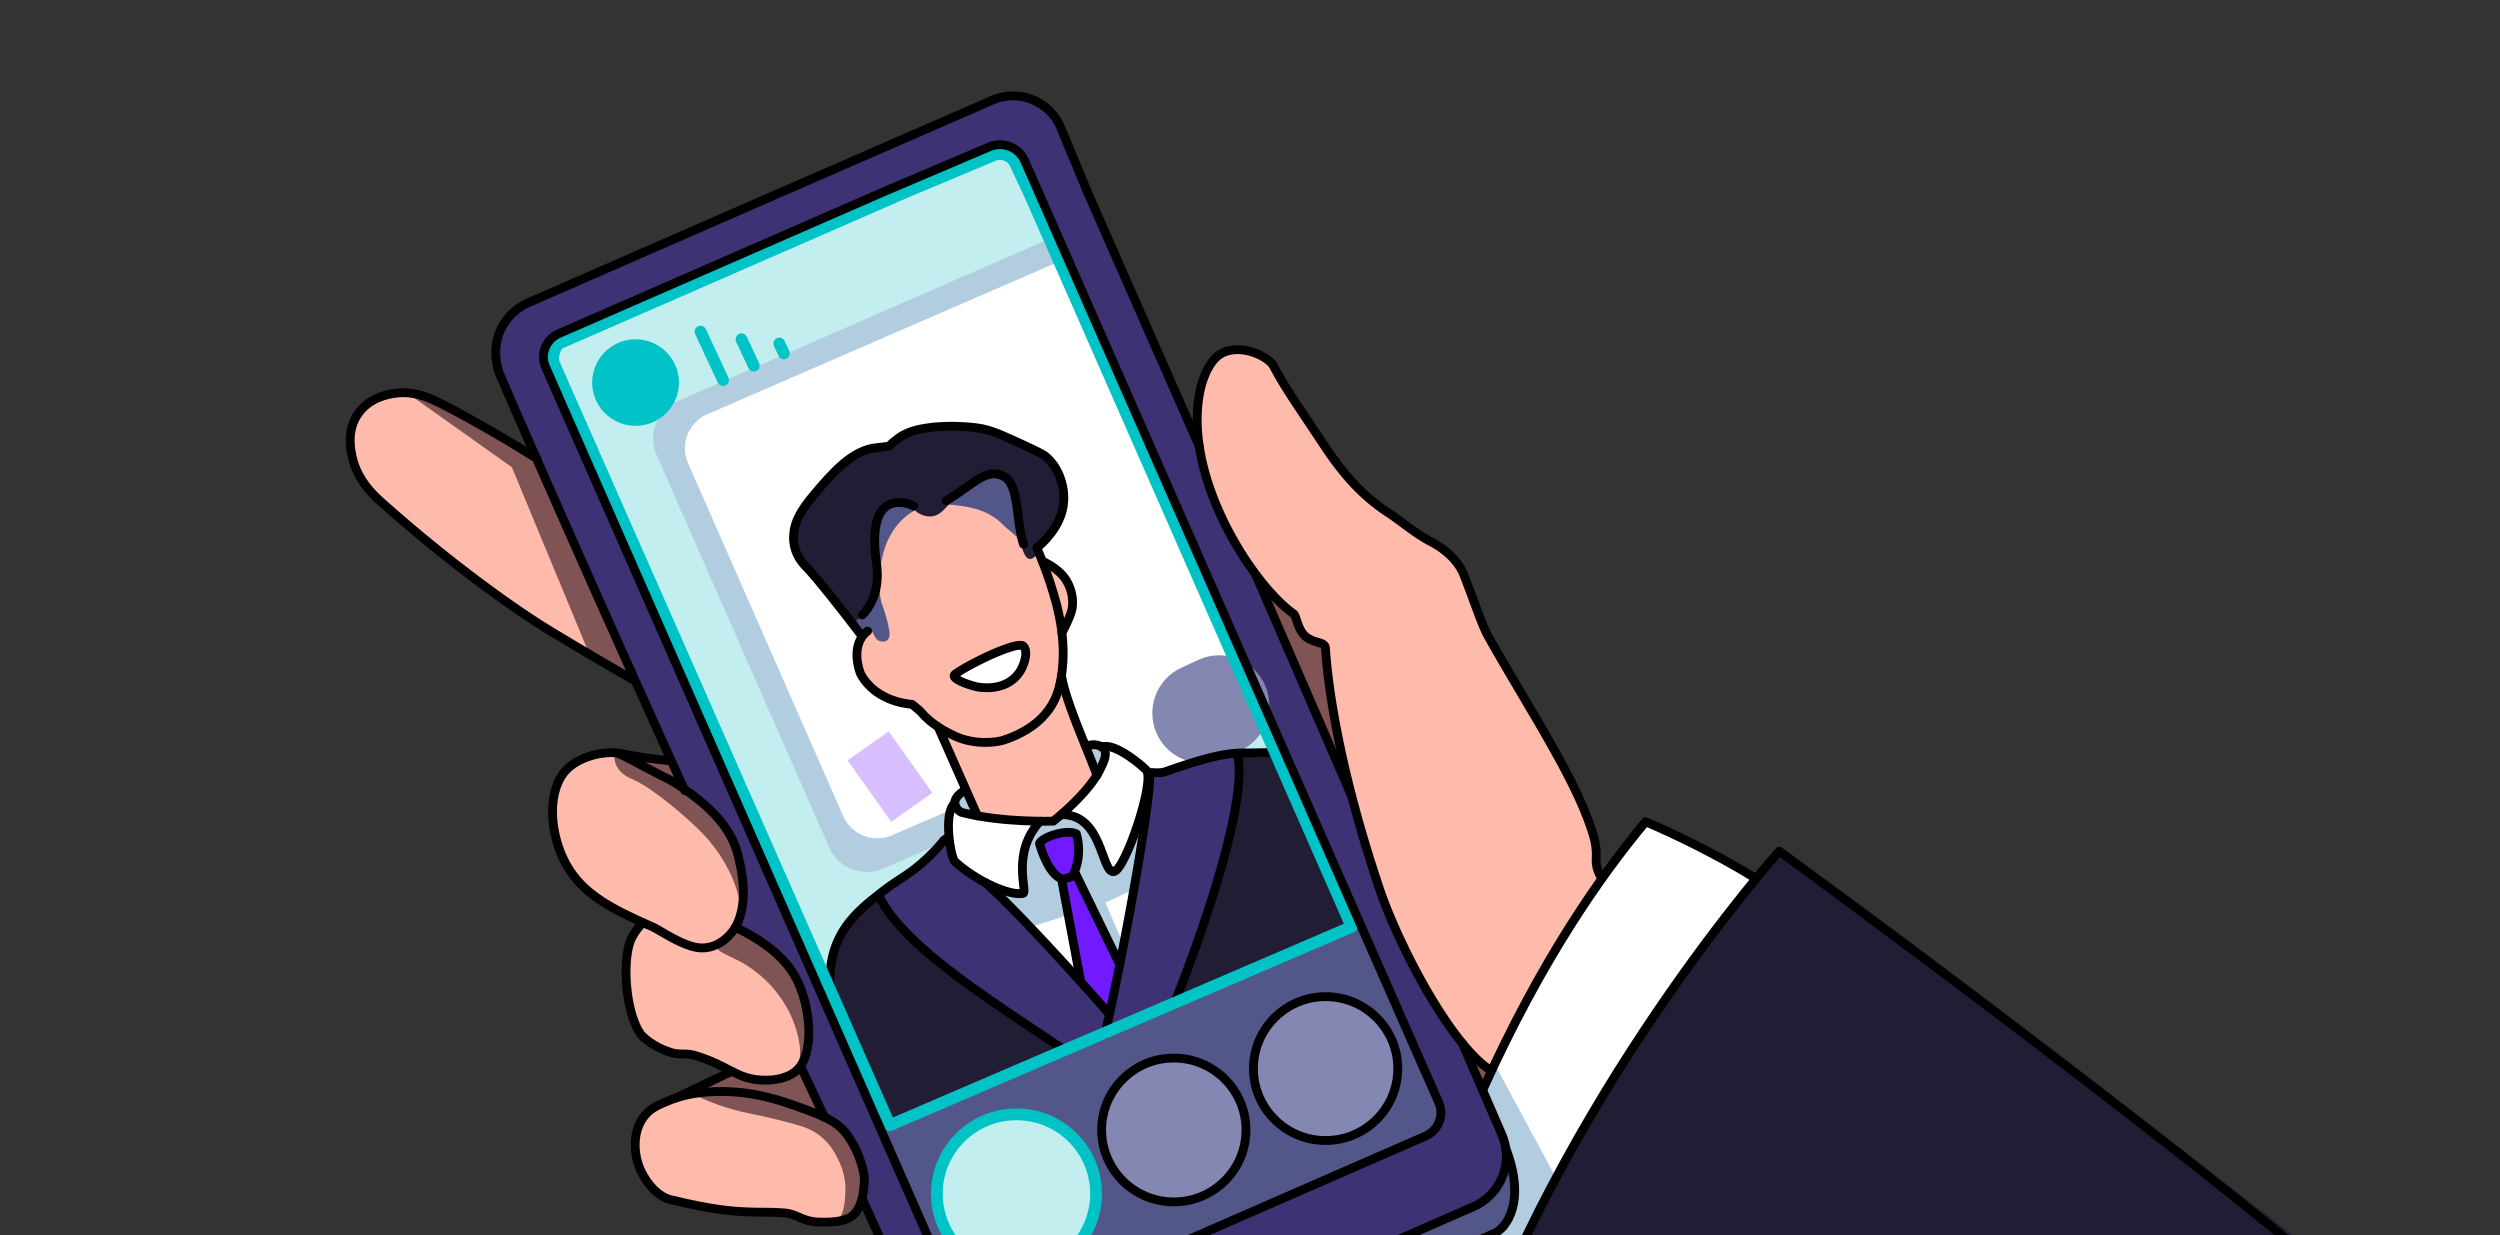
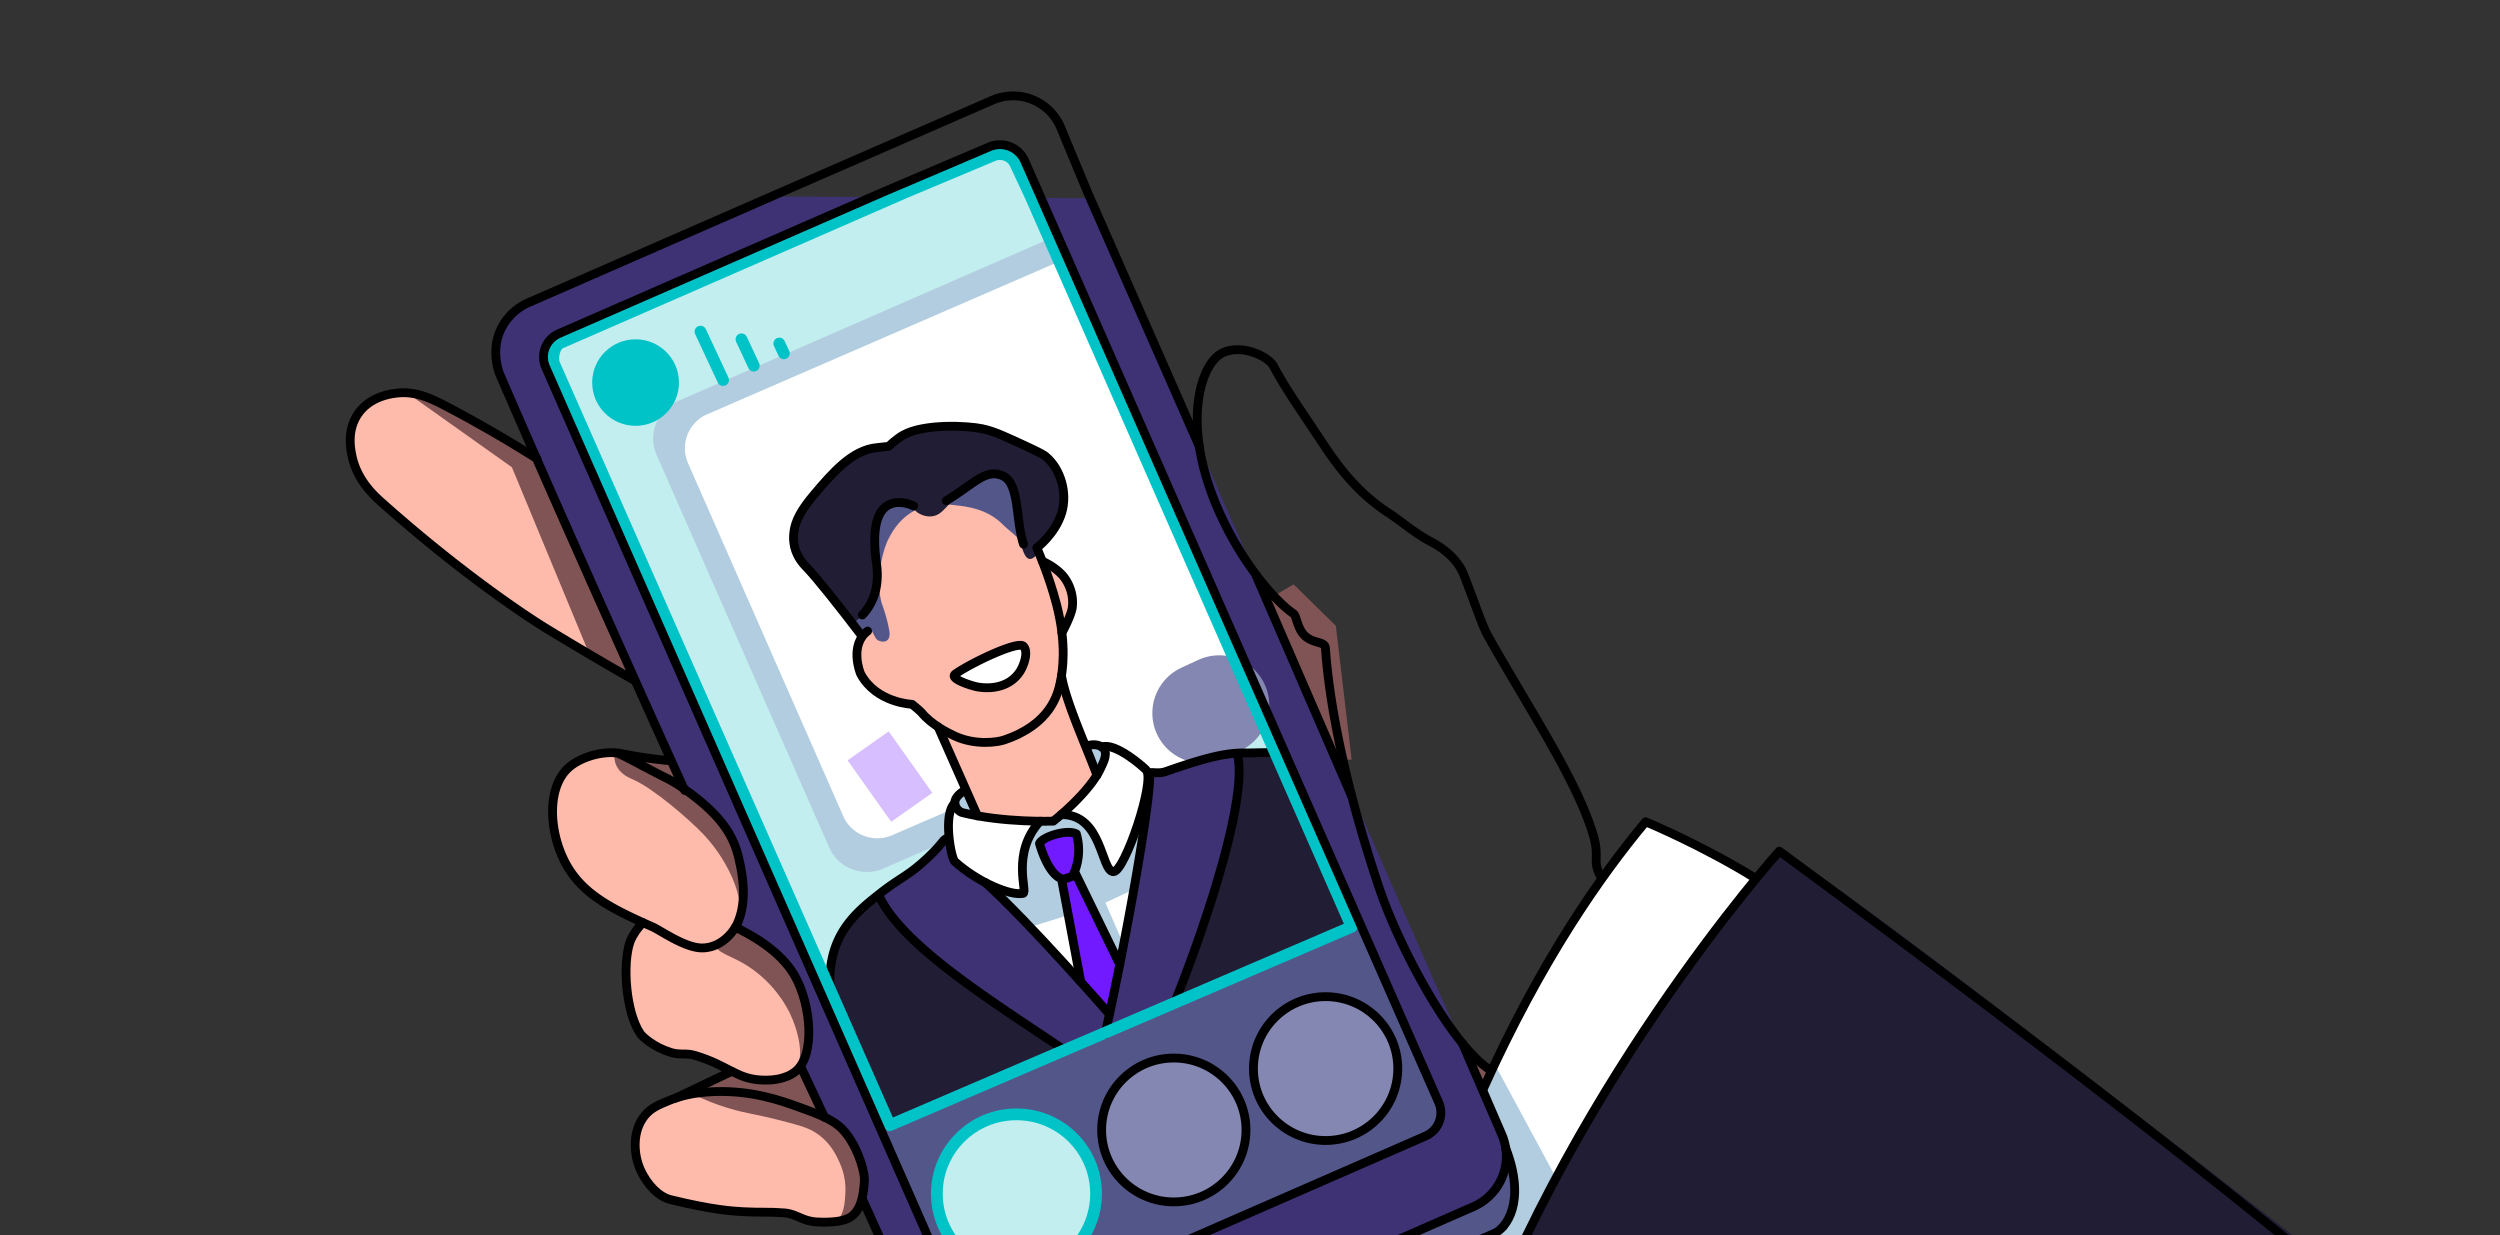
<svg xmlns="http://www.w3.org/2000/svg" width="425" height="210" viewBox="0 0 425 210" fill="none">
  <rect x="0" y="0" width="425" height="210" fill="#333333" stroke="none" />
  <g clip-path="url(#clip0_52_7275)">
-     <path d="M167.124 17.815l-76.236 32.77c-5.273 2.266-7.703 8.363-5.43 13.618l73.309 169.408c2.274 5.255 8.392 7.678 13.664 5.411l76.236-32.77c5.272-2.266 7.703-8.363 5.429-13.618L180.788 23.226c-2.274-5.255-8.392-7.678-13.664-5.411z" fill="#3E3274" />
    <path d="M104.1 63.773l54.817 124.686 70.802-30.918-58.214-132.417-54.745 23.907" fill="#C2EEEF" />
    <path d="M230.615 237.869h17.56l18.948-42.692-11.049-18.355-18.951 42.953-6.508 18.094z" fill="#B2CDE0" />
    <path d="M216.749 225.6l39.326-16.531 1.425-4.747-.188-4.277-.411-3.495-53.169 29.195" fill="#535689" />
    <path d="M156.231 225.745h47.501l47.845-21.184 3.573-3.906.925-3.609-.616-3.779-70.127-159.566-54.173-.307-41.86 18.301-2.838 2.253-1.983 3.991v4.704l71.753 163.102z" fill="#3E3274" />
    <path d="M95.057 108.497l12.777 7.166-16.827-38.172-17.7-9.655-3.577-1.074-1.765.02m45.869 62.527l-11.261-1.271 3.857 6.335 11.894 15.636 1.373 15.244 9.609 14.614-13.367 5.758 12.268 8.26 12.882 14.014 4.289-1.693 1.209-2.398.36-3.565-1.374-5.609-3.776-3.83-1.865-1.366-3.815-8.117 1.39-2.899-.296-6.341-1.739-5.522-2.528-3.803-3.913-2.94-4.022-2.179 1.363-4.047-.509-6.84-1.789-4.841-3.897-5.352-3.773-2.184m110.688-5.227l-11.75-27.121 4.563-2.687 7.187 7.052 2.688 22.756" fill="#805455" />
    <path d="M248.175 237.867h177.282s-121.258-95.206-122.98-93.167c-37.546 44.605-54.302 93.167-54.302 93.167z" fill="#211D34" />
    <path d="M298.494 149.349c-.748-.451-7.304-4.179-7.304-4.179l-11.435-5.466-10.453 14.055-7.905 12.953-7.298 14.19 10.328 19.143 5.445-8.831 9.241-15.339 10.269-14.665 9.112-11.861z" fill="#fff" />
-     <path d="M253.577 182.478l-5.403-5.16-7.131-11.626-6.894-15.682-4.915-16.899-3.544-18.94-.363-3.951-3.667-2.301-1.756-3.581-5.164-3.699-6.504-11.549-3.833-10.476-.877-9.437 2.065-6.942 2.508-2.362 2.55-.42 4.573 1.514 5.365 7.982 8.08 11.612 9.13 7.863 7.147 4.687 2.524 2.298 2.003 3.93 2.637 6.963 6.269 11.148 9.921 17.945 2.534 6.498.531 3.569v2.109l.704 1.368-9.847 16.315-8.643 17.224z" fill="#FEBBAB" />
    <path d="M249.058 178.422l2.902 6.785 2.139-3.55" fill="#805455" />
    <path d="M100.202 111.232L87.026 79.437 69.195 66.781l-4.191.575-4.128 2.982-1.321 5.131.812 3.829 2.57 4.182 12.322 10.685 14.5 10.67 10.443 6.397zm3.845 16.718c.589.517.207 1.234.824 2.377.749 1.388 2.179 1.941 2.745 2.189 3.453 1.508 9.629 6.832 12.081 9.44 4.52 4.807 7.696 12.401 5.312 15.674-1.153 1.585-3.344 1.799-3.315 3.009.027 1.169 2.092 1.709 4.316 2.931 4.301 2.362 6.99 6.055 8.237 8.619 1.273 2.611 2.95 7.933.554 10.263-1.291 1.254-3.308 1.206-4.741 1.162-2.52-.069-4.587-1.055-7.63-2.506-1.576-.75-2.537-1.339-4.312-1.702-1.561-.32-1.748-.059-3.12-.294-.57-.096-4.02-.736-6.147-3.4-.916-1.149-1.203-2.285-1.775-4.554-1.064-4.218-1.834-7.268-.421-10.048 1.267-2.494 3.552-3.315 3.157-4.378-.275-.743-1.504-.636-3.47-1.29-2.076-.688-3.401-1.702-4.949-2.888-1.174-.898-4.553-3.553-6.351-8.341-.797-2.123-2.38-6.333-.436-10.504 1.292-2.769 3.495-4.153 4.283-4.625.268-.158 3.841-2.289 5.158-1.134zm12.438 58.257c2.36-.134 2.641.739 7.193 2.134 3.696 1.133 4.763.938 11.257 2.737 1.633.453 3.059.879 4.529 2.052 1.766 1.409 2.604 3.103 3.02 3.967.429.892 1.371 2.911 1.236 5.61-.084 1.644-.207 4.094-1.733 4.966-.988.566-1.766.014-6.703-.983-.599-.121-1.962-.402-3.101-.571-3.401-.522-5.652-.284-7.632-.256-3.731.053-8.036.113-11.59-2.319-.602-.411-4.527-3.187-4.928-7.917-.068-.804-.247-3.38 1.417-5.768 2.261-3.246 6.141-3.6 7.035-3.652z" fill="#FEBBAB" />
    <path d="M150.042 192.094l81.08-35.284 12.443 28.301 1.392 3.23-1.167 3.753-74.401 32.571-3.215.687-2.344-2.123-13.788-31.135z" fill="#535689" />
    <path d="M199.645 204.577c6.83 0 12.366-5.518 12.366-12.324 0-6.807-5.536-12.325-12.366-12.325-6.829 0-12.366 5.518-12.366 12.325 0 6.806 5.537 12.324 12.366 12.324zm25.697-10.595c6.83 0 12.366-5.518 12.366-12.325 0-6.807-5.536-12.324-12.366-12.324-6.829 0-12.365 5.517-12.365 12.324 0 6.807 5.536 12.325 12.365 12.325z" fill="#8487B2" />
    <path d="M172.78 216.463c7.439 0 13.469-6.01 13.469-13.424 0-7.415-6.03-13.425-13.469-13.425-7.439 0-13.469 6.01-13.469 13.425 0 7.414 6.03 13.424 13.469 13.424zm2.123-183.732l54.816 124.688-78.88 34.448L92.624 59.451l60.99-26.636" fill="#C2EEEF" />
    <path d="M213.541 119.977l-63.367 27.672a7.015 7.015 0 01-5.354.108 6.988 6.988 0 01-3.863-3.696l-29.32-66.696a6.937 6.937 0 01-.112-5.336 6.987 6.987 0 013.711-3.848l63.131-27.575" fill="#B2CDE0" />
    <path d="M211.395 116.103l-59.693 25.868a6.34 6.34 0 01-6.927-1.203 6.298 6.298 0 01-1.42-2.013l-26.401-60.046a6.286 6.286 0 01-.077-4.825 6.316 6.316 0 013.367-3.468l59.525-25.832" fill="#fff" />
    <path d="M151.078 124.33l-6.991 4.928 7.414 10.447 6.991-4.928-7.414-10.447z" fill="#D7BEFF" />
    <path d="M196.389 124.921l8.009-3.694" stroke="#fff" stroke-width="17" stroke-linecap="round" stroke-linejoin="round" />
    <path d="M204.398 121.228l2.878-1.327" stroke="#8487B2" stroke-width="17" stroke-linecap="round" stroke-linejoin="round" />
    <path d="M145.092 100.506l-1.322 4.037 5.166 6.293 3.982-1.915-1.03-10.056 3.432-9.167 5.078-2.12 10.982 4.173 4.462 5.404 1.357-3.147-.672-1.108-1.41-12.984-11.699-2.325-13.726 5.199-4.737 8.422.137 9.294z" fill="#535689" />
    <path d="M164.138 150.785c.414 1.285 3.091 9.176 11.222 12.621.637.268 12.125 4.921 19.562-2.667 4.59-4.689 6.52-12.893 2.265-19.188-4.187-6.193-12.904-8.375-20.077-4.617" fill="#B2CDE0" />
    <path d="M140.394 166.604l1.562-5.455 4.647-6.764 7.769-5.837 30.569 28.273 11.934-5.108 8.237-42.751 5.184-.924 6.493-.032 12.992 29.552-78.033 33.522-11.354-24.476z" fill="#211D34" />
    <path d="M191.019 160.58l-3.101-7.126 4.842-2.274-1.741 9.4zm-7.647 5.289l-1.762-10.295-6.494 2.014m-12.797-11.113l-1.148-7.285 1.659-3.886 22.821-8.686 3.659.526 6.159 4.423-2.516 9.93-3.215 6.475-1.128-.174-2.866-6.301-2.372-2.331-3.213-.473-1.838.922-2.034-.015-1.907 4.645v6.934h-4.341l-7.72-4.704z" fill="#fff" />
    <path d="M150.042 153.449l7.301 8.316 15.453 11.286 7.658 5.12 19.938-8.742 3.339-9.886 4.433-14.081 1.807-7.931.647-5.247-.459-4.673-7.847 2.171-3.488 1.158-3.355.627-1.254 10.941-5.471 29.416-2.412-2.098-13.536-14.638-4.062-4.008-6.415-4.704-1.304-3.968-4.289 4.481-7.379 4.923.695 1.537z" fill="#3E3274" />
    <path d="M183.268 165.253l-2.872-15.884-1.406-1.132-2.394-4.84 2.649-1.9h4.023v4.495l-.606 2.245 7.318 14.657-1.369 10.157" fill="#711AFF" />
    <path d="M165.992 138.575s9.645 3.215 14.168.119c2.027-1.388 6.317-6.919 6.317-6.919l-5.785-15.748s.342-2.467.16-4.509c-.188-2.118-.818-3.511.174-4.908 2.441-3.438 1.432-6.468-.143-8.496-2.419-3.124-3.911-2.133-6.895-5.613-1.507-1.758-2.16-2.018-3.672-3.483-2.554-2.484-5.879-2.883-7.515-3.082-2.016-.242-4.689-.562-7.413.923-2.636 1.438-3.823 3.748-4.428 4.921-.35.683-2.298 5.574-1.131 10.568.064.279.891 2.293 1.344 4.823.453 2.531-1.826 2.024-2.237 1.397-.624-.947-.747-1.71-1.098-1.7-.852.027-2.151 2.546-2.16 4.516-.016 2 .922 4.555 2.995 5.98 2.26 1.556 4.064 1.975 6.509 2.536.305.07.135.134 1.852 1.742a314.46 314.46 0 002.884 2.668l6.074 14.265z" fill="#FEBBAB" />
    <path d="M144.891 105.907c.981-.442 2.521-1.846 3.36-3.28 1.344-2.294.269-4.276.413-9.78.126-4.7.975-5.67 1.44-6.088 1.244-1.115 3.519-1.653 4.736-.82.567.387.521.804 1.304 1.3.178.11 1.295.785 2.608.477.906-.211 1.451-.785 2.265-1.64.459-.487.872-1.014 1.236-1.575.15-.217 2.54-3.602 5.903-3.898.603-.054 2.078-.184 3.157.82.793.74.956 1.75 1.03 2.19.074.44.685 10.814 2.539 11.372 1.251.378 2.472-2.537 3.692-4.217.624-.859 1.687-2.356 2.151-4.612.251-1.206.692-3.339-.288-5.485-.806-1.779-2.175-2.636-4.548-4.131-.573-.362-2.733-1.687-6.013-2.732a28.89 28.89 0 00-7.211-1.34c-4.429-.224-6.692-.34-8.386 1.131-.73.634-1.494 1.683-3.105 2.173-.74.224-1.075.153-2.035.311 0 0-1.642.268-3.801 1.3-1.813.866-3.032 2.101-9.102 10.26-.385.517-1.028 1.401-1.274 2.702-.33 1.741.251 3.181.482 3.735a7.658 7.658 0 003.128 3.554" fill="#211D34" />
    <path d="M162.294 114.684l5.14-2.893 4.976-2.09 1.852.451-.065 2.147-1.719 3.364-3.809 1.256h-2.3l-3.539-1.256-.536-.979z" fill="#fff" />
    <path d="M165.546 138.473l-2.471-.48-.757-1.488 1.581-2.068m20.686-7.819l2.579-.014.754 1.434-1.438 3.737" fill="#B2CDE0" />
    <path d="M187.834 175.875c2.554-10.93 7.77-38.699 7.633-44.308-.013-.536 1.258.108 2.748-.414 7.205-2.531 10.39-3.168 13.315-3.147 1.567.011 4.301-.134 5.256 0m-75.606 40.635c-.823-9.304 4.136-13.36 8.167-16.555 3.791-3.003 4.931-3.067 8.237-6.156 2.774-2.592 2.593-3.128 3.432-3.421m38.559 28.24c5.914-14.764 12.713-35.834 10.722-42.71m-60.95 24.046c3.775 8.551 19.321 18.131 31.48 26.338m91.241-29.485c-1.441-2.735-.048-3.093-1.235-7.045-2.813-9.377-10.845-21.267-17.845-33.725-1.06-1.886-2.197-5.473-4.118-10.397-1.14-2.922-3.866-4.761-5.491-5.61-2.883-1.505-5.151-3.547-7.276-4.925-5.894-3.823-9.251-8.88-11.531-12.314-4.337-6.532-6.04-8.893-8.098-12.727-.791-1.473-5.004-3.68-8.374-2.327-2.812 1.13-3.886 5.538-4.118 6.705-2.941 14.722 9.102 32.972 15.923 37.761.557.391.636 2.876 2.265 4.036 1.502 1.072 3.076.683 3.158 1.846.205 2.947 1.236 17.269 9.196 40.909 3.046 9.039 11.604 25.804 18.601 30.645M91.264 77.97a221.356 221.356 0 00-14.945-8.657c-3.02-1.594-5.693-2.908-9.053-2.462-.911.12-4.367.577-6.383 3.483-1.95 2.807-1.279 6.032-1.037 7.189.849 4.076 3.682 6.672 4.943 7.798 15.527 13.86 27.796 21.343 27.796 21.343a608.269 608.269 0 0015.249 8.999m6.001 13.648a78.336 78.336 0 01-5.394-.688c-2.198-.357-2.654-.526-3.495-.616-3.051-.324-6.446.882-8.243 2.462-4.152 3.666-3.307 12.521.412 17.855 2.88 4.13 7.413 6.43 13.795 9.236 1.391.61 5.511 3.59 8.442 3.59 3.069 0 5.213-2.457 5.972-4.104 1.748-3.796.941-8.379.206-11.386-.824-3.386-2.676-6.669-8.03-10.672-.974-.727-2.568-1.909-4.531-2.872-2.634-1.294-6.505-3.483-8.03-4.105" stroke="#000" stroke-width="1.5" stroke-linecap="round" stroke-linejoin="round" />
    <path d="M109.232 156.811c-.411.388-1.73 2.156-2.13 3.312-1.312 3.797-.694 11.986 1.747 15.598.382.563 2.285 2.291 5.148 3.18 1.683.523 2.567.052 4.118.513 5.869 1.742 7.153 4.205 11.943 4.208.776 0 3.411.008 5.251-1.539 3.295-2.771 2.595-11.276-.207-16.21-2.498-4.406-7.887-7.2-10.095-8.232M113.69 187.11c1.902-.782 4.318-1.426 7.826-1.539 6.296-.202 11.074 1.474 14.104 2.566 4.392 1.584 6.623 2.424 8.34 4.719 2.323 3.109 3.028 6.81 2.985 7.696-.074 1.518-.226 4.98-2.368 6.362-1.086.702-3.092.947-5.663.822-2.544-.125-3.442-1.366-5.559-1.54-2.574-.213-3.921-.045-6.99-.205-1.954-.101-5.367-.336-12.372-2.052-1.861-.457-3.914-2.339-5.148-5.131-1.202-2.722-1.344-6.655.824-9.235 1.053-1.242 2.279-1.741 4.021-2.463zm184.804-37.76c-9.267-5.745-18.739-9.645-18.739-9.645-7.687 9.234-17.707 23.464-27.646 45.503" stroke="#000" stroke-width="1.5" stroke-linecap="round" stroke-linejoin="round" />
    <path d="M248.176 237.868c17.03-51.675 54.302-93.166 54.302-93.166s64.8 47.323 97.792 75.587" stroke="#000" stroke-width="1.5" stroke-linecap="round" stroke-linejoin="round" />
    <path d="M175.176 33.317l54.605 124.239-78.507 33.727-57.115-129.52c-.38-1.494.358-3.28 1.233-3.52l58.507-25.55 14.952-6.275a2.933 2.933 0 012.189-.03 2.92 2.92 0 011.597 1.491l2.539 5.438z" stroke="#00C3C7" stroke-width="2" stroke-linecap="round" stroke-linejoin="round" />
    <path d="M167.468 150.01c7.55 6.8 21.143 22.403 21.143 22.403m-24.712-37.976c-.235.134-1.657 1.008-1.58 2.12.057.804.818 1.474 1.236 1.573 7.001 1.779 15.512 1.463 15.512 1.463s6.383-4.957 8.236-9.398c.238-.568 1.255-2.372 0-3.215-.897-.601-2.046-.328-2.471-.205" stroke="#000" stroke-width="1.5" stroke-linecap="round" stroke-linejoin="round" />
    <path d="M180.396 138.491c7.045-.154 6.738 9.686 8.898 9.696 1.922.01 7.195-15.597 5.547-17.306-.441-.46-5.203-4.721-7.538-3.9m-24.984 9.577c-2.059 1.71-.648 9.338 0 9.913 3.953 3.541 9.469 5.839 11.6 5.404.869-.177-2.128-6.772 2.882-12.268m-29.307-32.327c-3.092 2.326-1.344 6.992-1.167 7.319 2.677 4.925 8.717 5.13 8.717 5.13s1.332 1.072 1.579 1.369c1.817 2.192 4.57 3.498 5.559 3.967 3.667 1.742 7.472 1.072 8.443.753 8.029-2.669 9.191-7.848 9.609-9.779.388-1.799 1.166-6.362-.619-13.272-1.305-5.055-3.36-9.645-3.36-9.645s3.157-2.326 4.256-6.02c.961-3.233-.135-7.338-2.745-9.51-.195-.162-.554-.443-2.678-1.437-4.074-1.908-6.111-2.862-8.168-3.284-2.437-.5-9.812-.905-13.383 1.095-1.119.627-2.471 1.914-2.471 1.914s-1.447.166-1.922.207c-4.285.359-7.698 4.384-10.707 7.934-2.247 2.651-3.286 4.555-3.495 6.564-.09.8-.044 1.61.135 2.395.451 1.852 1.602 3.011 2.059 3.483 1.722 1.8 5.461 6.481 9.452 11.732" stroke="#000" stroke-width="1.5" stroke-linecap="round" stroke-linejoin="round" />
    <path d="M155.319 86.005c-.712-.316-2.554-1.01-4.187-.205-2.412 1.19-2.816 5.062-2.128 9.987.451 3.23-.134 6.362-2.401 8.756m14.276-19.428c4.735-2.873 6.634-5.472 9.543-4.241 2.944 1.247 2.196 7.456 3.569 11.63m-11.602 22.095c2.258-1.664 10.638-5.761 11.599-4.733.904.964.056 3.305-.618 4.323-1.784 2.703-4.973 2.967-7.137 2.599-1.035-.176-4.906-1.406-3.844-2.189zm18.137-7.048c.323-.536 1.613-3.045 1.767-4.307.292-2.335-.725-4.12-1.166-4.79-1.119-1.694-3.272-2.763-3.928-3.045m-17.712 28.172l6.687 15.113m14.28-23.834c.741 4.46 4.104 11.762 6.026 16.916m-9.764 11.622c.482-1.163 4.704-2.461 6.262-1.641a9.96 9.96 0 01-.634 7.182s-1.432.633-1.89.455c-2.416-.934-3.738-5.996-3.738-5.996zm5.968 4.789l7.675 15.781m-9.905-14.573l3.278 17.523m-68.885 19.761l9.547-4.557" stroke="#000" stroke-width="1.5" stroke-linecap="round" stroke-linejoin="round" />
    <path d="M108.046 72.39c4.075 0 7.378-3.293 7.378-7.354s-3.303-7.353-7.378-7.353c-4.074 0-7.378 3.292-7.378 7.353s3.304 7.353 7.378 7.353z" fill="#00C3C7" />
    <path d="M119.084 56.378l3.844 8.23m3.122-6.927l2.092 4.476m4.337-3.757l.777 1.665" stroke="#00C3C7" stroke-width="2" stroke-linecap="round" stroke-linejoin="round" />
    <path d="M213.542 97.869l16.24 37.483m-113.377-.971s-17.654-38.902-31.384-70.6c-.538-1.252-1.277-4.286-.147-7.167a9.334 9.334 0 011.974-3.082 9.371 9.371 0 013.009-2.09l42.428-18.54 36.427-15.873a8.79 8.79 0 019.679 1.797 8.719 8.719 0 011.929 2.864l4.586 11.046 18.979 43.168m-63.724 114.028a1933.999 1933.999 0 00-4.044-8.61m67.613 44.229c3.546-1.364 24.074-10.514 46.715-20.402a9.387 9.387 0 004.984-5.17 9.331 9.331 0 00-.145-7.168l-6.703-15.494m-101.994 26.492a897.661 897.661 0 019.644 21.936" stroke="#000" stroke-width="1.5" stroke-linecap="round" stroke-linejoin="round" />
    <path d="M176.574 32.733l68.005 154.687a4.32 4.32 0 01-2.235 5.703l-73.306 32.017a4.358 4.358 0 01-3.325.067 4.333 4.333 0 01-2.398-2.295L92.76 62.424a4.317 4.317 0 01-.066-3.313 4.336 4.336 0 012.303-2.39l54.933-23.988 18.264-7.77a4.594 4.594 0 013.481-.047 4.576 4.576 0 012.51 2.405l2.389 5.412z" stroke="#000" stroke-width="1.5" stroke-linecap="round" stroke-linejoin="round" />
    <path d="M225.353 193.886c6.776 0 12.269-5.475 12.269-12.228 0-6.754-5.493-12.228-12.269-12.228s-12.269 5.474-12.269 12.228c0 6.753 5.493 12.228 12.269 12.228zm-25.806 10.437c6.777 0 12.27-5.475 12.27-12.228 0-6.754-5.493-12.229-12.27-12.229-6.776 0-12.269 5.475-12.269 12.229 0 6.753 5.493 12.228 12.269 12.228z" stroke="#000" stroke-width="1.5" stroke-linecap="round" stroke-linejoin="round" />
    <path d="M172.798 216.416c7.474 0 13.534-6.039 13.534-13.489 0-7.45-6.06-13.489-13.534-13.489-7.475 0-13.534 6.039-13.534 13.489 0 7.45 6.059 13.489 13.534 13.489z" stroke="#00C3C7" stroke-width="2" stroke-linecap="round" stroke-linejoin="round" />
    <path d="M216.749 225.6c21.718-9.183 28.478-12.114 37.269-15.916 2.057-.89 5.492-5.359 1.951-14.507" stroke="#000" stroke-width="1.5" stroke-linecap="round" stroke-linejoin="round" />
  </g>
  <defs>
    <clipPath id="clip0_52_7275">
      <path fill="#fff" d="M0 0h425v234H0z" />
    </clipPath>
  </defs>
</svg>